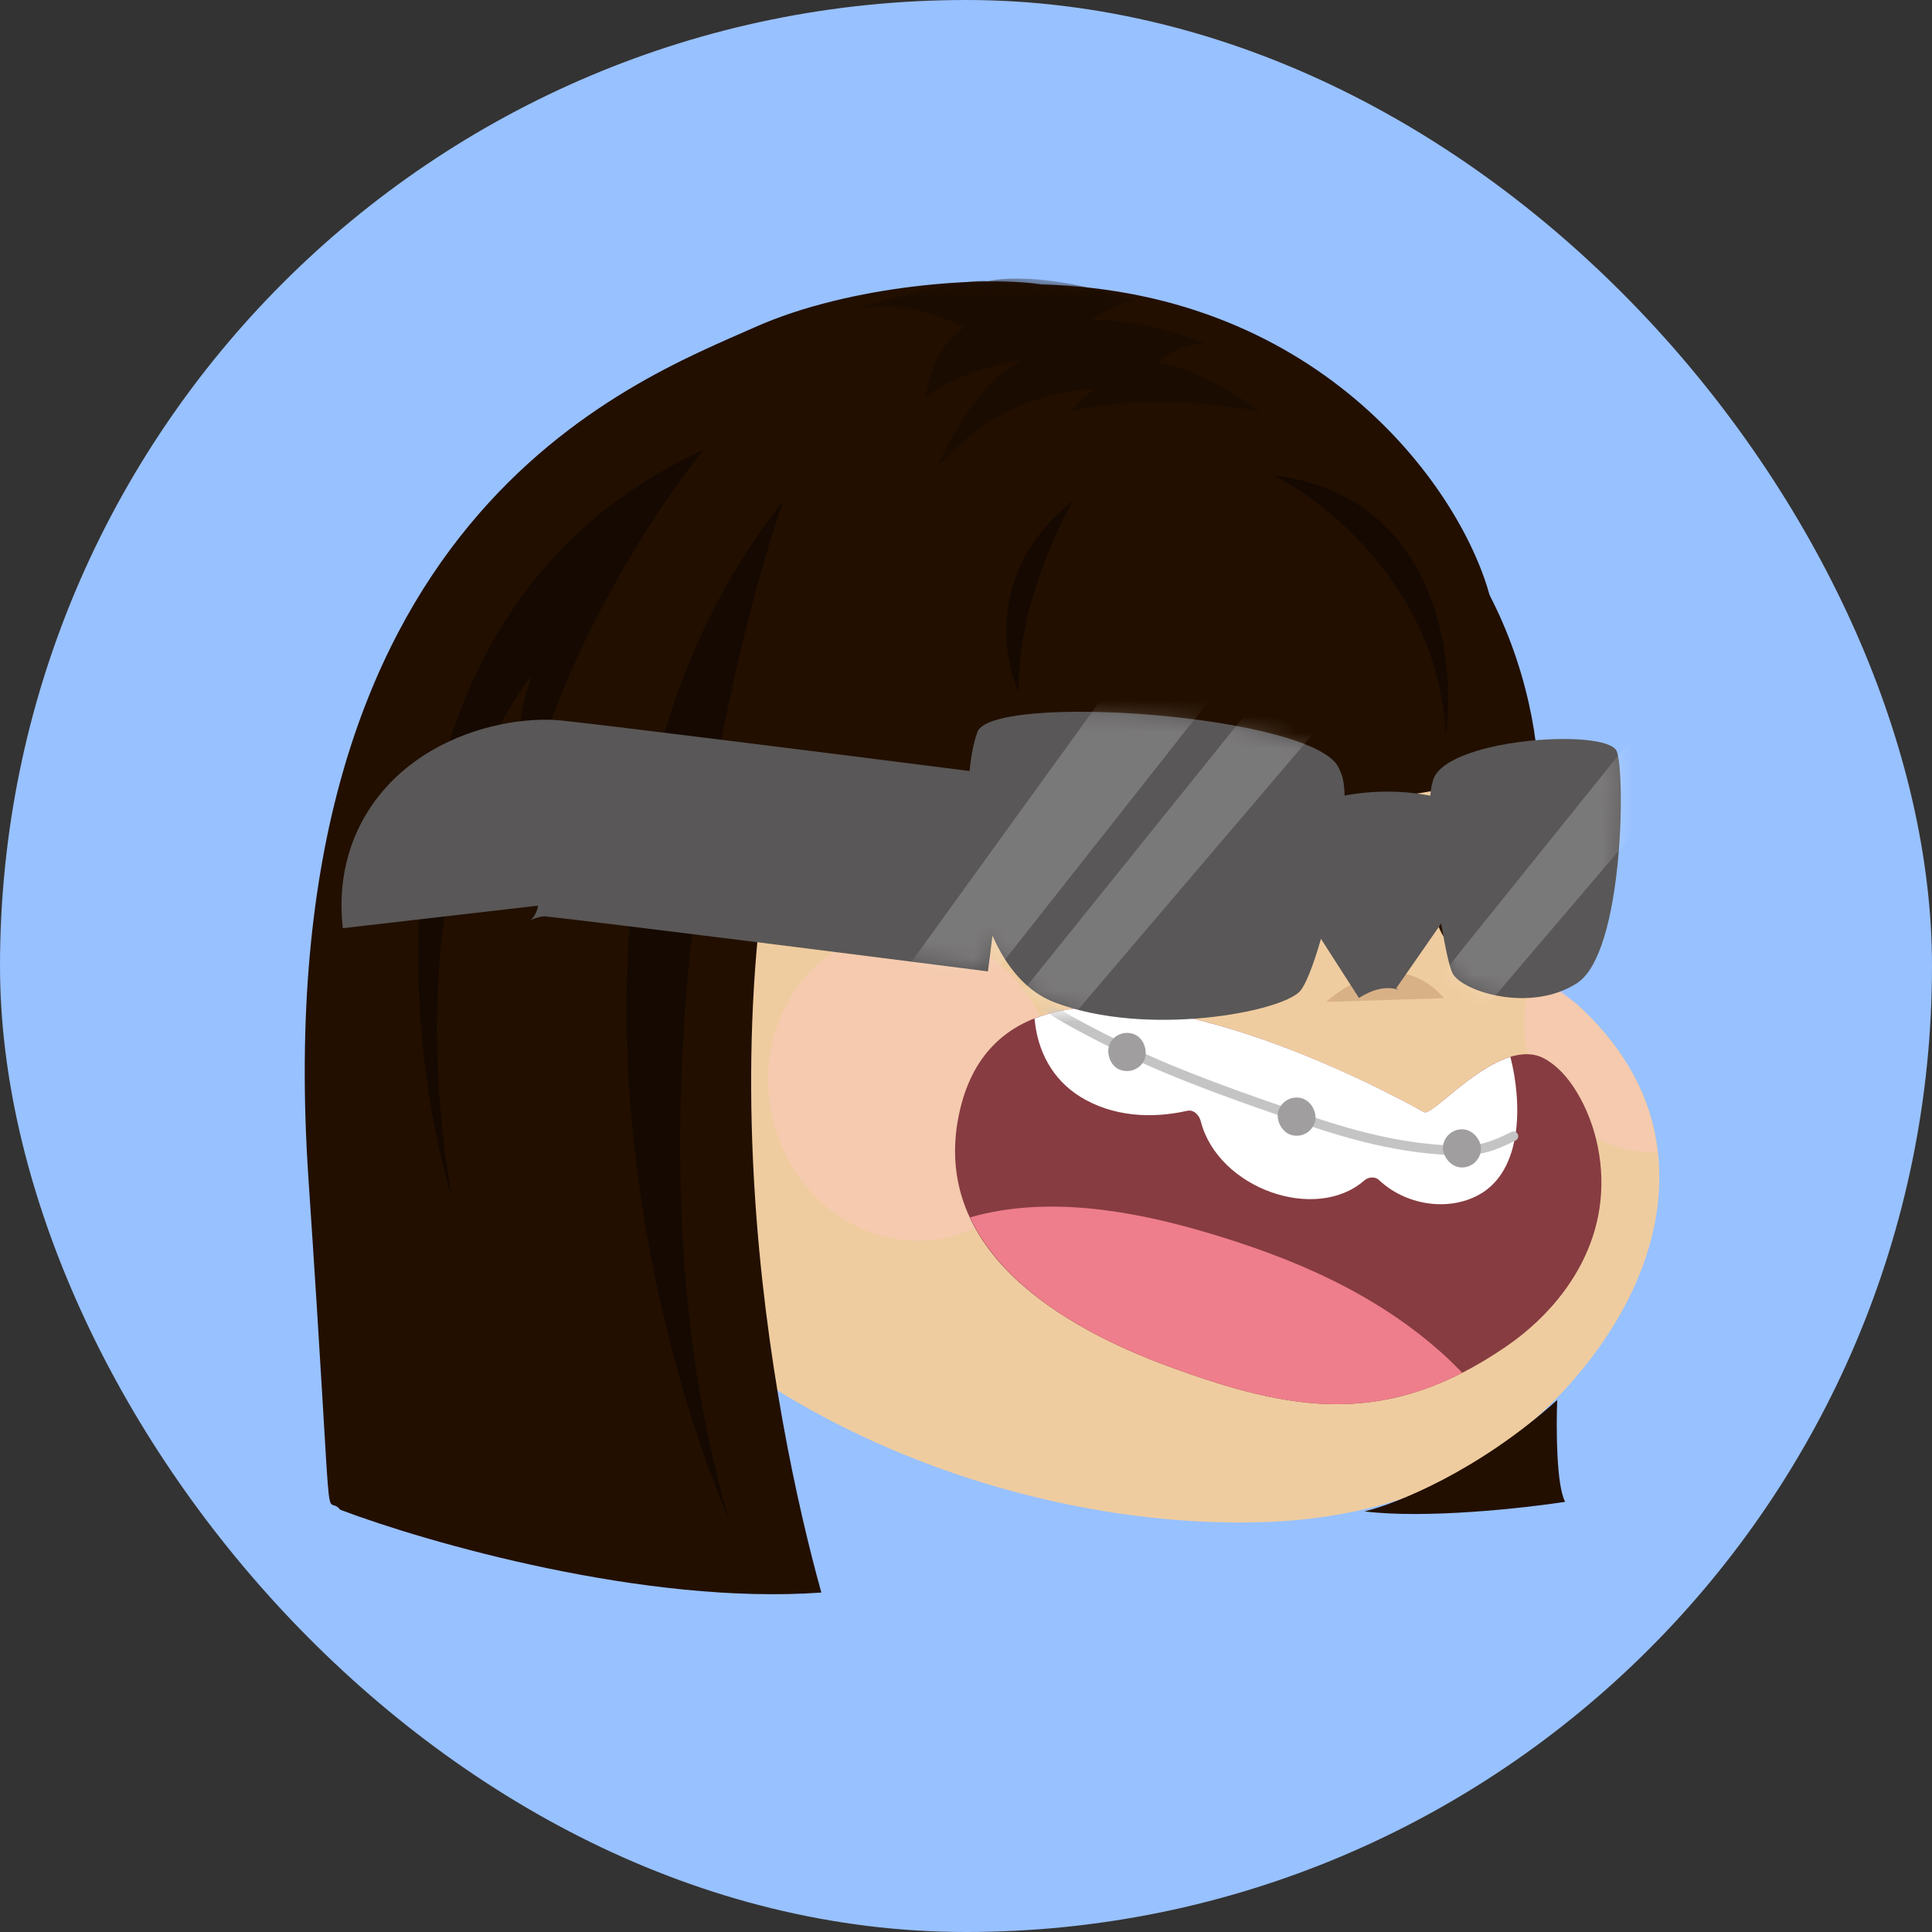
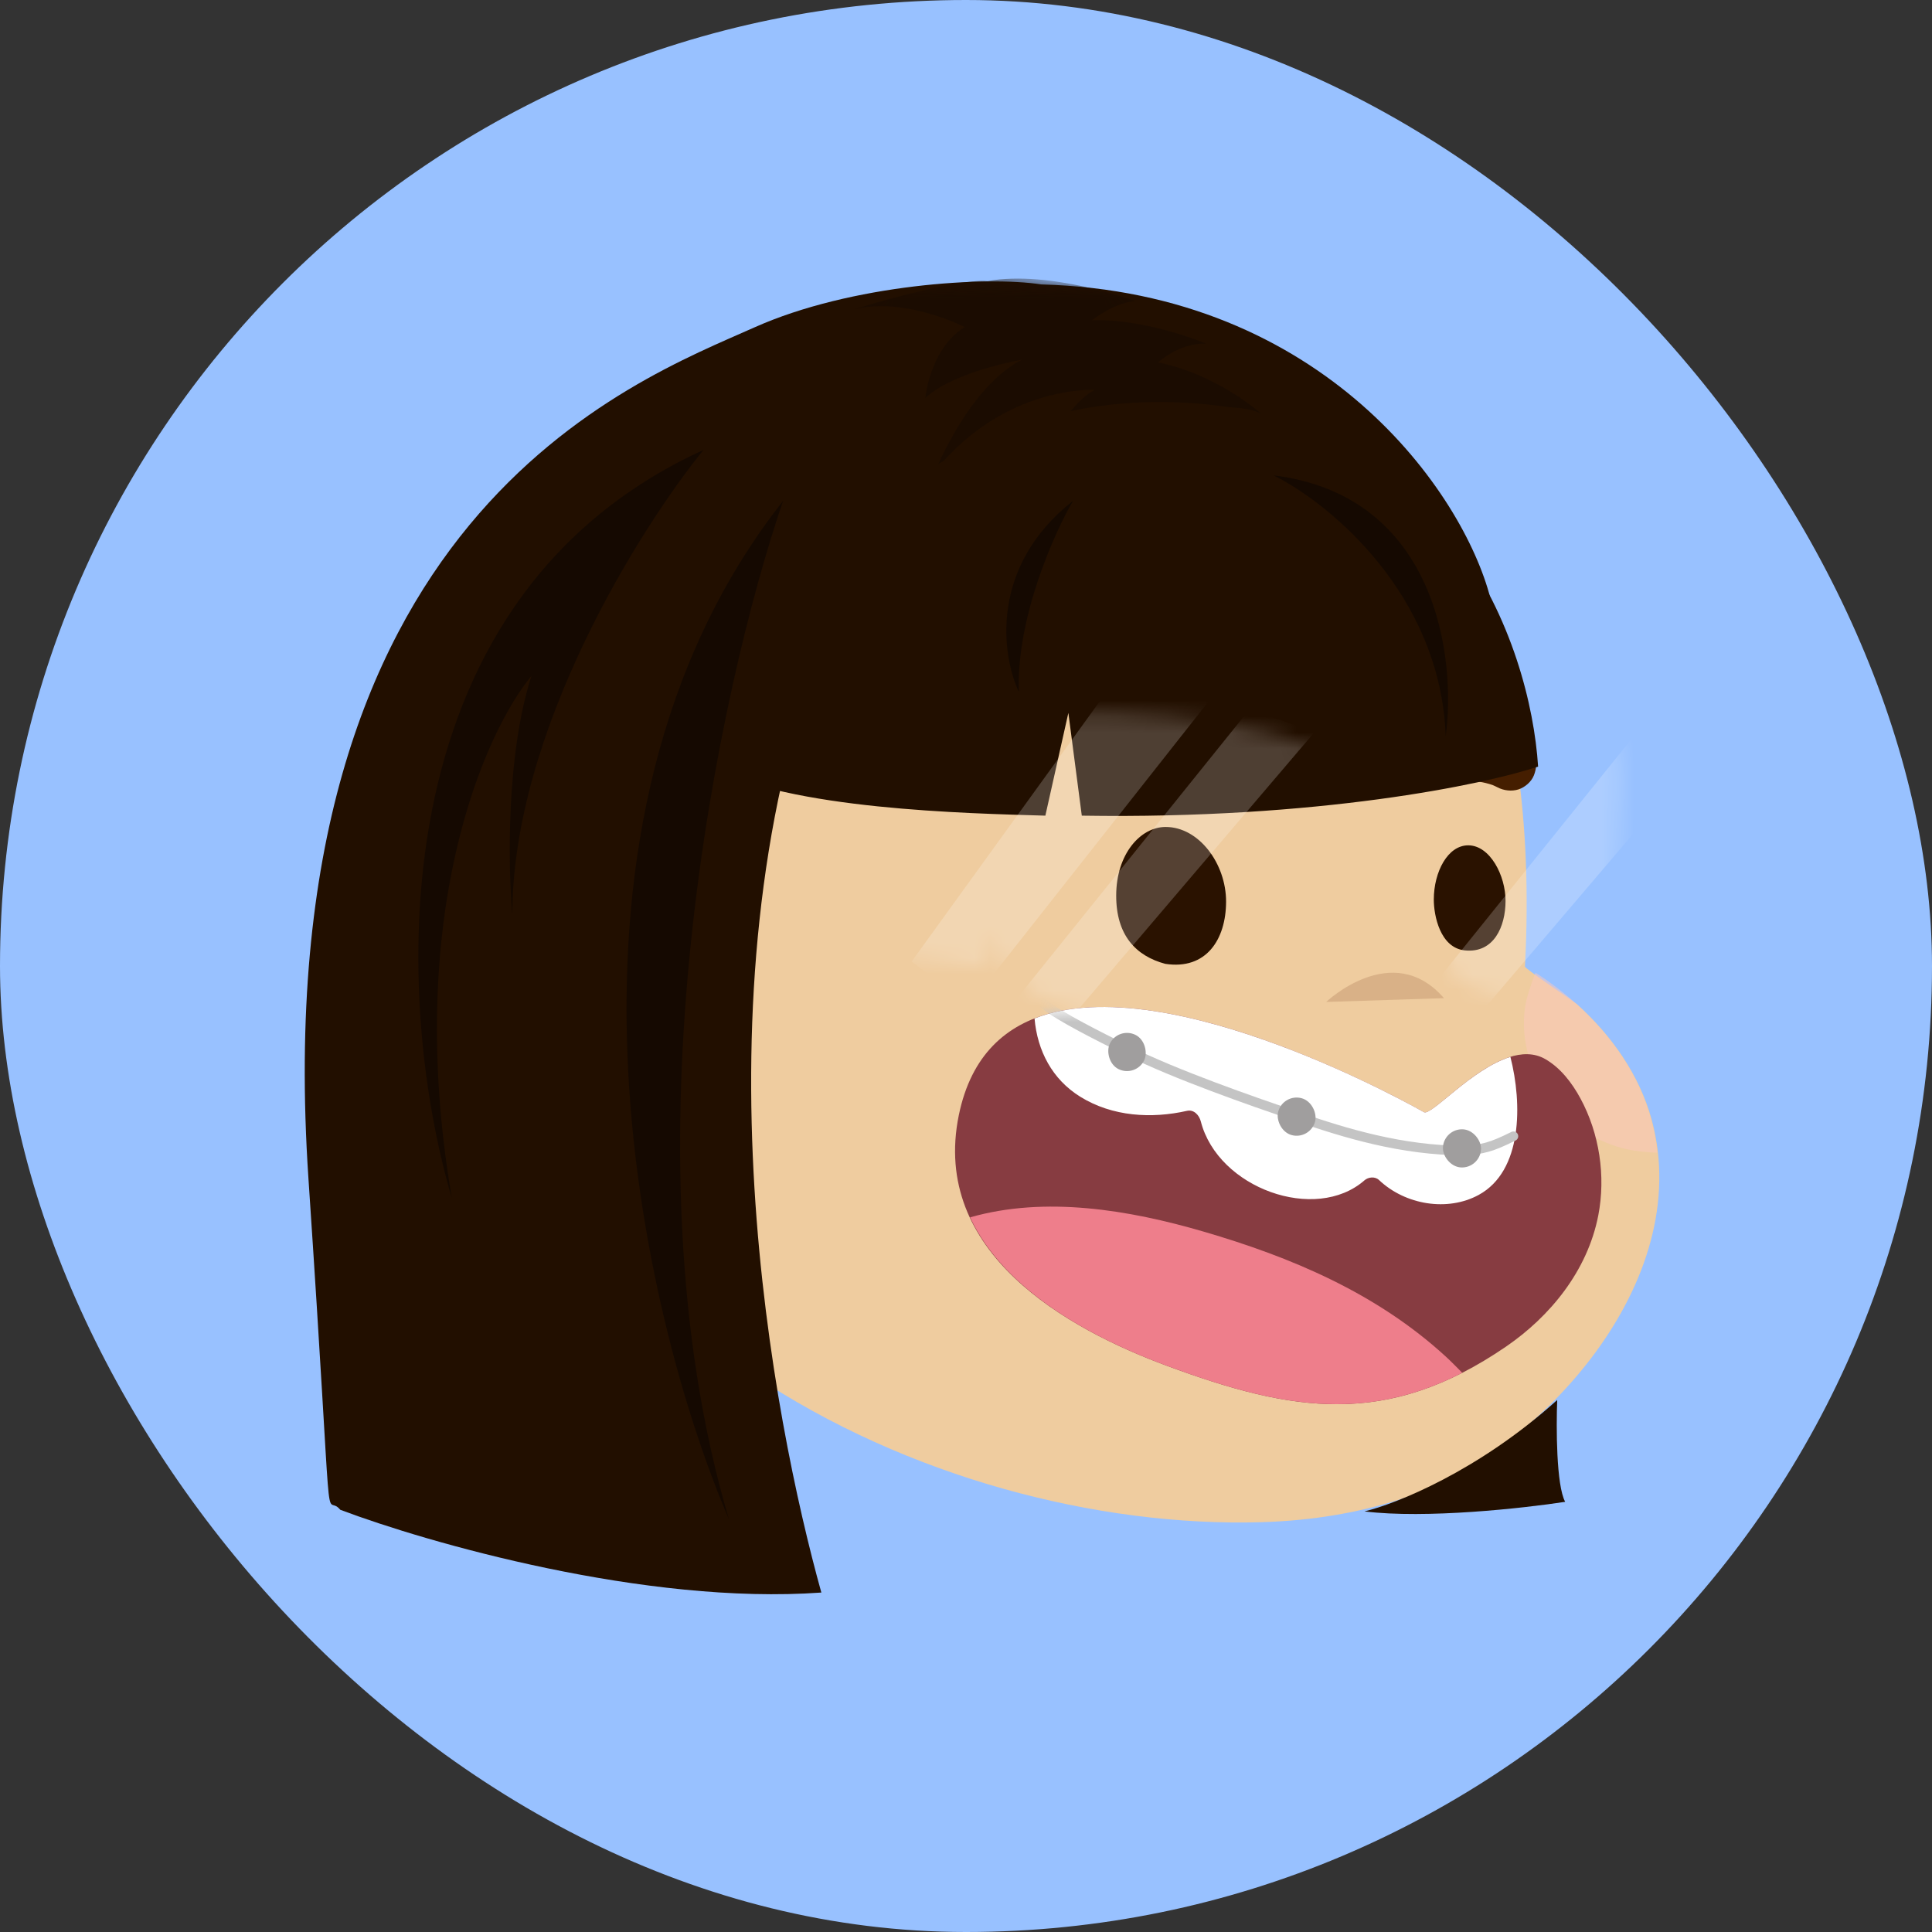
<svg xmlns="http://www.w3.org/2000/svg" width="120" height="120" viewBox="0 0 120 120" fill="none">
  <rect x="0" y="0" width="120" height="120" fill="#333333" stroke="none" />
  <g clip-path="url(#clip0_851_11382)">
    <rect width="120" height="120" rx="60" fill="#98C1FF" />
    <path d="M70.693 18.923C70.693 18.923 96.688 22.99 94.717 60.032C94.71 60.169 97.723 62.17 97.959 62.383C100.059 64.284 101.822 66.717 102.593 69.563C105.337 79.7 95.525 90.144 87.59 92.916C84.626 93.952 81.493 94.454 78.354 94.546C57.947 95.14 30.93 82.17 29.543 56.841C29.493 55.932 29.481 55.022 29.504 54.114C29.627 49.305 30.788 44.621 32.537 40.272C32.537 40.272 43.894 12.102 70.693 18.923Z" fill="#EFCC9F" />
    <g style="mix-blend-mode:multiply" opacity="0.5">
      <path d="M95.374 60.422C95.093 61.111 94.813 61.993 94.734 62.497C94.4 64.659 95.14 66.893 96.425 68.498C97.645 70.023 99.388 71.012 101.075 71.385C101.645 71.511 102.334 71.576 102.937 71.597C102.302 65.334 97.204 61.575 95.374 60.422Z" fill="#FBC8BE" />
    </g>
    <g style="mix-blend-mode:multiply" opacity="0.5">
-       <path d="M58.734 76.884C63.562 75.846 66.557 70.758 65.425 65.52C64.293 60.282 59.463 56.876 54.636 57.914C49.808 58.951 46.813 64.039 47.944 69.277C49.076 74.516 53.907 77.921 58.734 76.884Z" fill="#FBC8BE" />
-     </g>
+       </g>
    <path opacity="0.3" d="M82.371 62.233C82.371 62.233 86.494 58.309 89.687 61.998Z" fill="#A3734F" />
    <path d="M43.921 81.788C30.201 88.665 17.741 71.407 21.727 61.71C24.269 55.524 31.688 55.045 35.99 60.697C38.529 64.033 40.583 68.297 41.75 72.375" fill="#EFCC9F" />
    <path opacity="0.3" d="M32.614 66.388C34.38 68.186 35.801 70.852 37.546 72.34C37.222 69.852 36.707 67.195 35.498 64.952C34.271 62.674 32.039 60.798 29.768 60.952C26.953 61.143 24.637 64.422 24.34 67.395C24.518 65.616 28.095 64.412 29.461 64.582C31.601 68.614 32.432 76.562 32.432 76.562C34.212 72.064 33.489 68.525 32.614 66.388Z" fill="#A3734F" />
    <path d="M88.44 69.079C89.036 69.421 93.203 64.188 95.977 65.78C96.913 66.317 97.627 67.234 98.164 68.225C99.343 70.404 99.746 73.051 99.272 75.493C98.599 78.947 96.27 81.774 93.53 83.648C86.157 88.689 80.308 87.736 72.439 84.818C66.245 82.521 57.805 77.793 59.554 69.264C62.631 54.25 88.433 69.075 88.44 69.079Z" fill="#873C41" />
    <path d="M67.095 68.119C69.098 69.363 71.538 69.492 73.726 68.996C74.145 68.9 74.481 69.252 74.585 69.656C75.654 73.808 81.711 75.975 84.749 73.313C84.985 73.106 85.403 73.057 85.65 73.291C87.29 74.847 89.917 75.269 91.846 74.217C94.57 72.73 94.557 68.554 93.814 65.645C91.414 66.379 88.893 69.339 88.44 69.078C88.434 69.074 72.595 59.977 64.257 63.259C64.433 65.275 65.359 67.041 67.095 68.119Z" fill="white" />
    <path d="M89.813 84.27C85.48 80.293 80.153 78.072 74.752 76.496C70.132 75.148 64.93 74.274 60.254 75.612C62.421 80.264 67.997 83.17 72.439 84.817C79.322 87.369 84.66 88.418 90.824 85.267C90.488 84.933 90.16 84.59 89.813 84.27Z" fill="#EE7E8B" />
    <mask id="mask0_851_11382" style="mask-type:alpha" maskUnits="userSpaceOnUse" x="59" y="62" width="41" height="26">
      <path d="M88.44 69.079C89.036 69.421 93.202 64.188 95.976 65.78C96.912 66.317 97.627 67.234 98.163 68.225C99.343 70.404 99.746 73.051 99.271 75.493C98.599 78.947 96.269 81.774 93.529 83.648C86.156 88.689 80.308 87.736 72.438 84.818C66.244 82.521 57.805 77.793 59.553 69.264C62.631 54.25 88.432 69.075 88.44 69.079Z" fill="#873C41" />
    </mask>
    <g mask="url(#mask0_851_11382)">
      <path fill-rule="evenodd" clip-rule="evenodd" d="M64.626 62.18C64.73 62.053 64.917 62.036 65.043 62.14C65.494 62.514 66.358 63.02 67.329 63.541C68.202 64.009 69.141 64.478 69.898 64.857C69.976 64.895 70.051 64.933 70.125 64.97C73.177 66.497 77.88 68.115 80.336 68.96C80.486 69.012 80.628 69.061 80.76 69.106C83.619 70.092 87.133 71.164 90.931 71.166C91.478 71.133 91.872 71.085 92.293 70.967C92.719 70.847 93.185 70.651 93.871 70.308C94.017 70.234 94.195 70.294 94.269 70.44C94.342 70.587 94.282 70.765 94.136 70.838C93.439 71.187 92.933 71.403 92.453 71.538C91.971 71.674 91.526 71.725 90.958 71.758C90.952 71.759 90.946 71.759 90.94 71.759C87.034 71.759 83.438 70.657 80.567 69.667C80.433 69.621 80.29 69.571 80.137 69.519C77.688 68.676 72.95 67.046 69.86 65.5C69.786 65.464 69.711 65.426 69.633 65.387C68.876 65.009 67.93 64.536 67.048 64.063C66.084 63.546 65.169 63.014 64.665 62.597C64.539 62.493 64.521 62.306 64.626 62.18Z" fill="#C4C4C4" />
      <rect width="2.371" height="2.372" rx="1.186" transform="matrix(0.998 0.055 -0.055 0.998 89.688 70.079)" fill="#A09E9E" />
      <rect width="2.372" height="2.372" rx="1.186" transform="matrix(0.966 0.259 -0.259 0.966 79.697 67.904)" fill="#A09E9E" />
      <rect width="2.372" height="2.372" rx="1.186" transform="matrix(0.896 0.444 -0.444 0.896 69.464 63.752)" fill="#A09E9E" />
    </g>
    <path d="M76.154 56.003C76.149 58.351 74.923 60.256 72.377 59.866C70.544 59.375 69.324 58.083 69.329 55.62C69.334 53.041 70.836 51.367 72.393 51.364C74.475 51.36 76.158 53.655 76.154 56.003Z" fill="#2A1200" />
    <path d="M93.512 55.961C93.509 57.534 92.797 59.224 90.975 59.03C89.445 58.867 89.055 56.859 89.056 55.87C89.06 54.141 89.926 52.507 91.19 52.505C92.549 52.502 93.515 54.387 93.512 55.961Z" fill="#2A1200" />
    <path d="M77.294 44.878C74.839 43.662 71.772 43.775 69.311 45.161C68.517 45.608 68.004 46.677 68.411 47.583C68.787 48.421 69.777 48.947 70.627 48.468C70.882 48.324 71.142 48.194 71.41 48.081C71.493 48.046 71.707 48.004 71.79 47.94C71.829 47.928 71.867 47.917 71.906 47.906C72.149 47.841 72.394 47.788 72.64 47.748C72.781 47.725 72.922 47.707 73.064 47.692C73.108 47.687 73.153 47.684 73.198 47.68C73.314 47.695 73.458 47.674 73.567 47.678C73.708 47.682 73.849 47.691 73.99 47.704C74.237 47.727 74.481 47.763 74.723 47.812C74.757 47.819 74.79 47.826 74.824 47.834C74.951 47.873 75.078 47.91 75.203 47.954C75.47 48.048 75.729 48.161 75.983 48.287C76.777 48.68 77.896 48.124 78.199 47.229C78.531 46.242 78.144 45.299 77.294 44.878Z" fill="#451E00" />
    <path d="M94.405 45.732C92.937 44.935 91.253 44.756 89.737 45.194C89.328 45.312 88.955 45.669 88.78 46.063C88.607 46.451 88.572 47.007 88.742 47.43C88.919 47.868 89.221 48.285 89.647 48.493C90.078 48.704 90.519 48.758 90.963 48.63C91.036 48.609 91.111 48.597 91.185 48.58C91.415 48.553 91.647 48.547 91.881 48.556C92.162 48.599 92.439 48.667 92.712 48.761C92.807 48.805 92.904 48.844 92.998 48.895C93.4 49.112 93.903 49.164 94.314 49.032C94.709 48.905 95.113 48.566 95.272 48.162C95.436 47.744 95.491 47.247 95.309 46.796C95.128 46.345 94.83 45.963 94.405 45.732Z" fill="#451E00" />
    <path d="M64.667 17.666C82.237 18.14 90.884 30.614 92.566 37.138C81.683 35.425 54.666 30.326 51.015 40.202C42.903 62.146 48.047 88.24 51.015 98.916C40.093 99.706 26.546 95.819 21.138 93.776C20.05 92.491 20.797 97.525 19.159 73.216C16.389 32.097 39.341 23.695 46.86 20.335C52.875 17.646 61.304 17.139 64.667 17.666Z" fill="#220F00" />
    <path d="M97.215 93.281C96.661 92.254 96.655 88.636 96.721 86.956C91.814 91.384 86.696 93.413 84.75 93.875C88.549 94.349 94.643 93.677 97.215 93.281Z" fill="#220F00" />
    <mask id="mask1_851_11382" style="mask-type:alpha" maskUnits="userSpaceOnUse" x="18" y="17" width="80" height="83">
      <path d="M64.667 17.666C82.237 18.14 89.4 28.934 90.785 34.272C79.903 32.558 54.666 30.326 51.015 40.202C42.903 62.145 48.047 88.24 51.015 98.915C40.093 99.706 26.546 95.818 21.138 93.776C20.05 92.491 20.797 97.524 19.159 73.216C16.389 32.097 39.341 23.695 46.86 20.334C52.875 17.646 61.304 17.139 64.667 17.666Z" fill="#2A1200" />
      <path d="M97.215 93.281C96.661 92.253 96.655 88.636 96.721 86.955C91.814 91.384 86.696 93.413 84.75 93.874C88.549 94.349 94.643 93.677 97.215 93.281Z" fill="#2A1200" />
    </mask>
    <g mask="url(#mask1_851_11382)">
      <path d="M70.411 26.013C70.411 26.013 67.979 25.286 65.166 27.509C65.166 27.509 66.532 24.977 67.991 24.217C67.991 24.217 62.44 23.886 58.109 29.224C58.109 29.224 60.201 23.998 63.475 22.342C63.475 22.342 59.307 23.038 57.472 24.718C57.472 24.718 57.765 21.632 59.927 20.316C59.927 20.316 56.298 18.44 53.063 19.202C53.063 19.202 59.269 17.273 61.346 17.459C65.239 16.75 70.519 18.706 70.519 18.706C69.231 18.776 67.825 19.888 67.825 19.888C71.228 19.789 74.91 21.34 74.91 21.34C73.196 21.301 71.94 22.508 71.94 22.508C75.749 23.301 78.442 25.788 78.442 25.788C77.512 25.045 74.517 25.36 74.517 25.36C76.406 26.346 78.23 28.725 78.23 28.725L74.768 27.512C74.768 27.512 73.048 33.171 72.316 34.228C72.316 34.228 73.235 29.381 72.537 27.907C72.537 27.907 68.991 31.864 65.875 34.575C65.876 34.573 68.283 27.789 70.411 26.013Z" fill="#1B0C01" />
    </g>
    <path d="M67.192 50.662C81.863 50.895 92.199 48.728 95.534 47.615C95.057 40.069 90.023 25.445 72.78 24.98C55.536 24.516 46.392 39.682 44.09 47.615C49.044 50.285 60.007 50.517 64.929 50.662L66.358 44.278L67.192 50.662Z" fill="#220F00" />
    <path d="M48.641 31.109C44.684 42.641 38.471 71.437 45.277 94.369C39.803 81.651 32.812 51.194 48.641 31.109Z" fill="#150901" />
    <path d="M31.823 56.808C31.823 45.421 39.737 32.822 43.694 27.946C22.958 37.435 24.634 62.871 28.063 74.402C25.056 56.848 30.108 45.474 33.01 41.981C31.427 46.884 31.559 53.909 31.823 56.808Z" fill="#150901" />
    <path d="M79.111 29.527C82.541 31.241 89.479 36.881 89.796 45.738C90.455 40.861 89.242 30.792 79.111 29.527Z" fill="#150901" />
    <path d="M66.646 31.109C65.459 33.151 63.124 38.384 63.282 42.97C62.227 40.73 61.422 35.221 66.646 31.109Z" fill="#150901" />
    <g style="mix-blend-mode:multiply">
-       <path fill-rule="evenodd" clip-rule="evenodd" d="M61.646 58.121C62.493 60.039 63.745 61.593 65.52 62.266C71.252 64.441 79.552 62.859 80.737 61.574C81.101 61.181 81.585 59.924 82.047 58.313L84.409 61.987C85.308 61.408 85.96 61.357 86.332 61.378C86.549 61.39 86.72 61.432 86.827 61.468C86.86 61.479 86.882 61.488 86.893 61.493L86.898 61.495C86.9 61.496 86.901 61.497 86.901 61.497C86.901 61.497 86.899 61.495 86.893 61.493C86.873 61.483 86.813 61.451 86.719 61.385L89.516 57.358C89.765 58.888 90.032 60.103 90.229 60.467C90.831 61.576 95.044 62.941 97.953 61.064C100.862 59.187 100.962 47.838 100.41 46.643C99.74 45.191 89.409 45.882 88.975 48.606C88.909 48.794 88.865 49.072 88.841 49.418C87.236 49.115 85.428 49.059 83.518 49.413C83.498 48.711 83.402 48.159 83.208 47.835C82.196 44.4 61.149 42.917 60.679 45.562C60.475 46.119 60.316 46.925 60.222 47.888C51.568 46.786 38.012 45.083 34.911 44.756C32.727 44.526 29.543 45.025 26.815 46.615C25.341 47.475 23.749 48.8 22.622 50.776C21.457 52.819 21.008 55.176 21.294 57.652L33.412 56.254C33.41 56.279 33.406 56.314 33.397 56.36C33.37 56.501 33.312 56.664 33.222 56.822C33.089 57.056 32.956 57.159 32.936 57.173C32.94 57.171 32.948 57.166 32.96 57.159C33.002 57.134 33.08 57.095 33.196 57.053C33.311 57.011 33.438 56.975 33.565 56.948C33.664 56.928 33.745 56.916 33.8 56.91C37.422 57.302 53.217 59.293 61.362 60.336L61.646 58.121Z" fill="#595757" />
-     </g>
+       </g>
    <g style="mix-blend-mode:screen" opacity="0.2">
      <mask id="mask2_851_11382" style="mask-type:alpha" maskUnits="userSpaceOnUse" x="21" y="44" width="80" height="20">
        <g style="mix-blend-mode:multiply">
          <path fill-rule="evenodd" clip-rule="evenodd" d="M61.6 58.056C62.465 60.114 63.776 61.77 65.694 62.389C71.821 64.366 79.552 62.844 80.737 61.518C81.103 61.108 81.618 59.81 82.105 58.148L84.482 61.731C85.373 61.14 85.995 61.1 86.321 61.12C86.519 61.131 86.675 61.17 86.771 61.204C86.798 61.213 86.816 61.221 86.826 61.225C86.832 61.228 86.835 61.23 86.835 61.23C86.835 61.23 86.832 61.228 86.826 61.225C86.804 61.214 86.743 61.18 86.645 61.11L89.508 57.115C89.76 58.718 90.03 59.995 90.23 60.374C90.832 61.519 95.044 62.928 97.953 60.991C100.862 59.054 100.963 47.342 100.411 46.109C97.836 45.228 92.386 44.612 88.976 48.134C88.898 48.362 88.851 48.716 88.83 49.163C87.218 48.854 85.406 48.799 83.492 49.164C83.435 48.372 83.277 47.741 82.986 47.365C80.318 44.597 65.497 43.214 60.754 45.19C60.519 45.498 60.317 46.377 60.209 47.586C51.554 46.448 38.03 44.695 34.931 44.358C32.702 44.116 29.483 44.643 26.742 46.292C25.258 47.185 23.686 48.545 22.582 50.542C21.447 52.595 21.015 54.951 21.291 57.426L33.402 56.073C33.382 56.176 33.338 56.309 33.262 56.446C33.136 56.673 33.009 56.764 33.009 56.764C33.009 56.764 33.016 56.759 33.033 56.749C33.072 56.726 33.145 56.688 33.254 56.647C33.363 56.605 33.483 56.571 33.603 56.545C33.685 56.527 33.752 56.517 33.801 56.511C37.458 56.92 53.206 58.969 61.338 60.043L61.6 58.056Z" fill="#595757" />
        </g>
      </mask>
      <g mask="url(#mask2_851_11382)">
        <path d="M69.611 41.756L56.624 59.724L60.185 62.443L76.904 41.237L69.611 41.756Z" fill="white" />
        <path d="M77.6 44.073L62.324 63.057L62.907 67.473L81.665 45.455L77.6 44.073Z" fill="white" />
        <path d="M103.401 43.334L88.125 62.318L88.708 66.733L107.466 44.716L103.401 43.334Z" fill="white" />
      </g>
    </g>
  </g>
  <defs>
    <clipPath id="clip0_851_11382">
      <rect width="120" height="120" rx="60" fill="white" />
    </clipPath>
  </defs>
</svg>